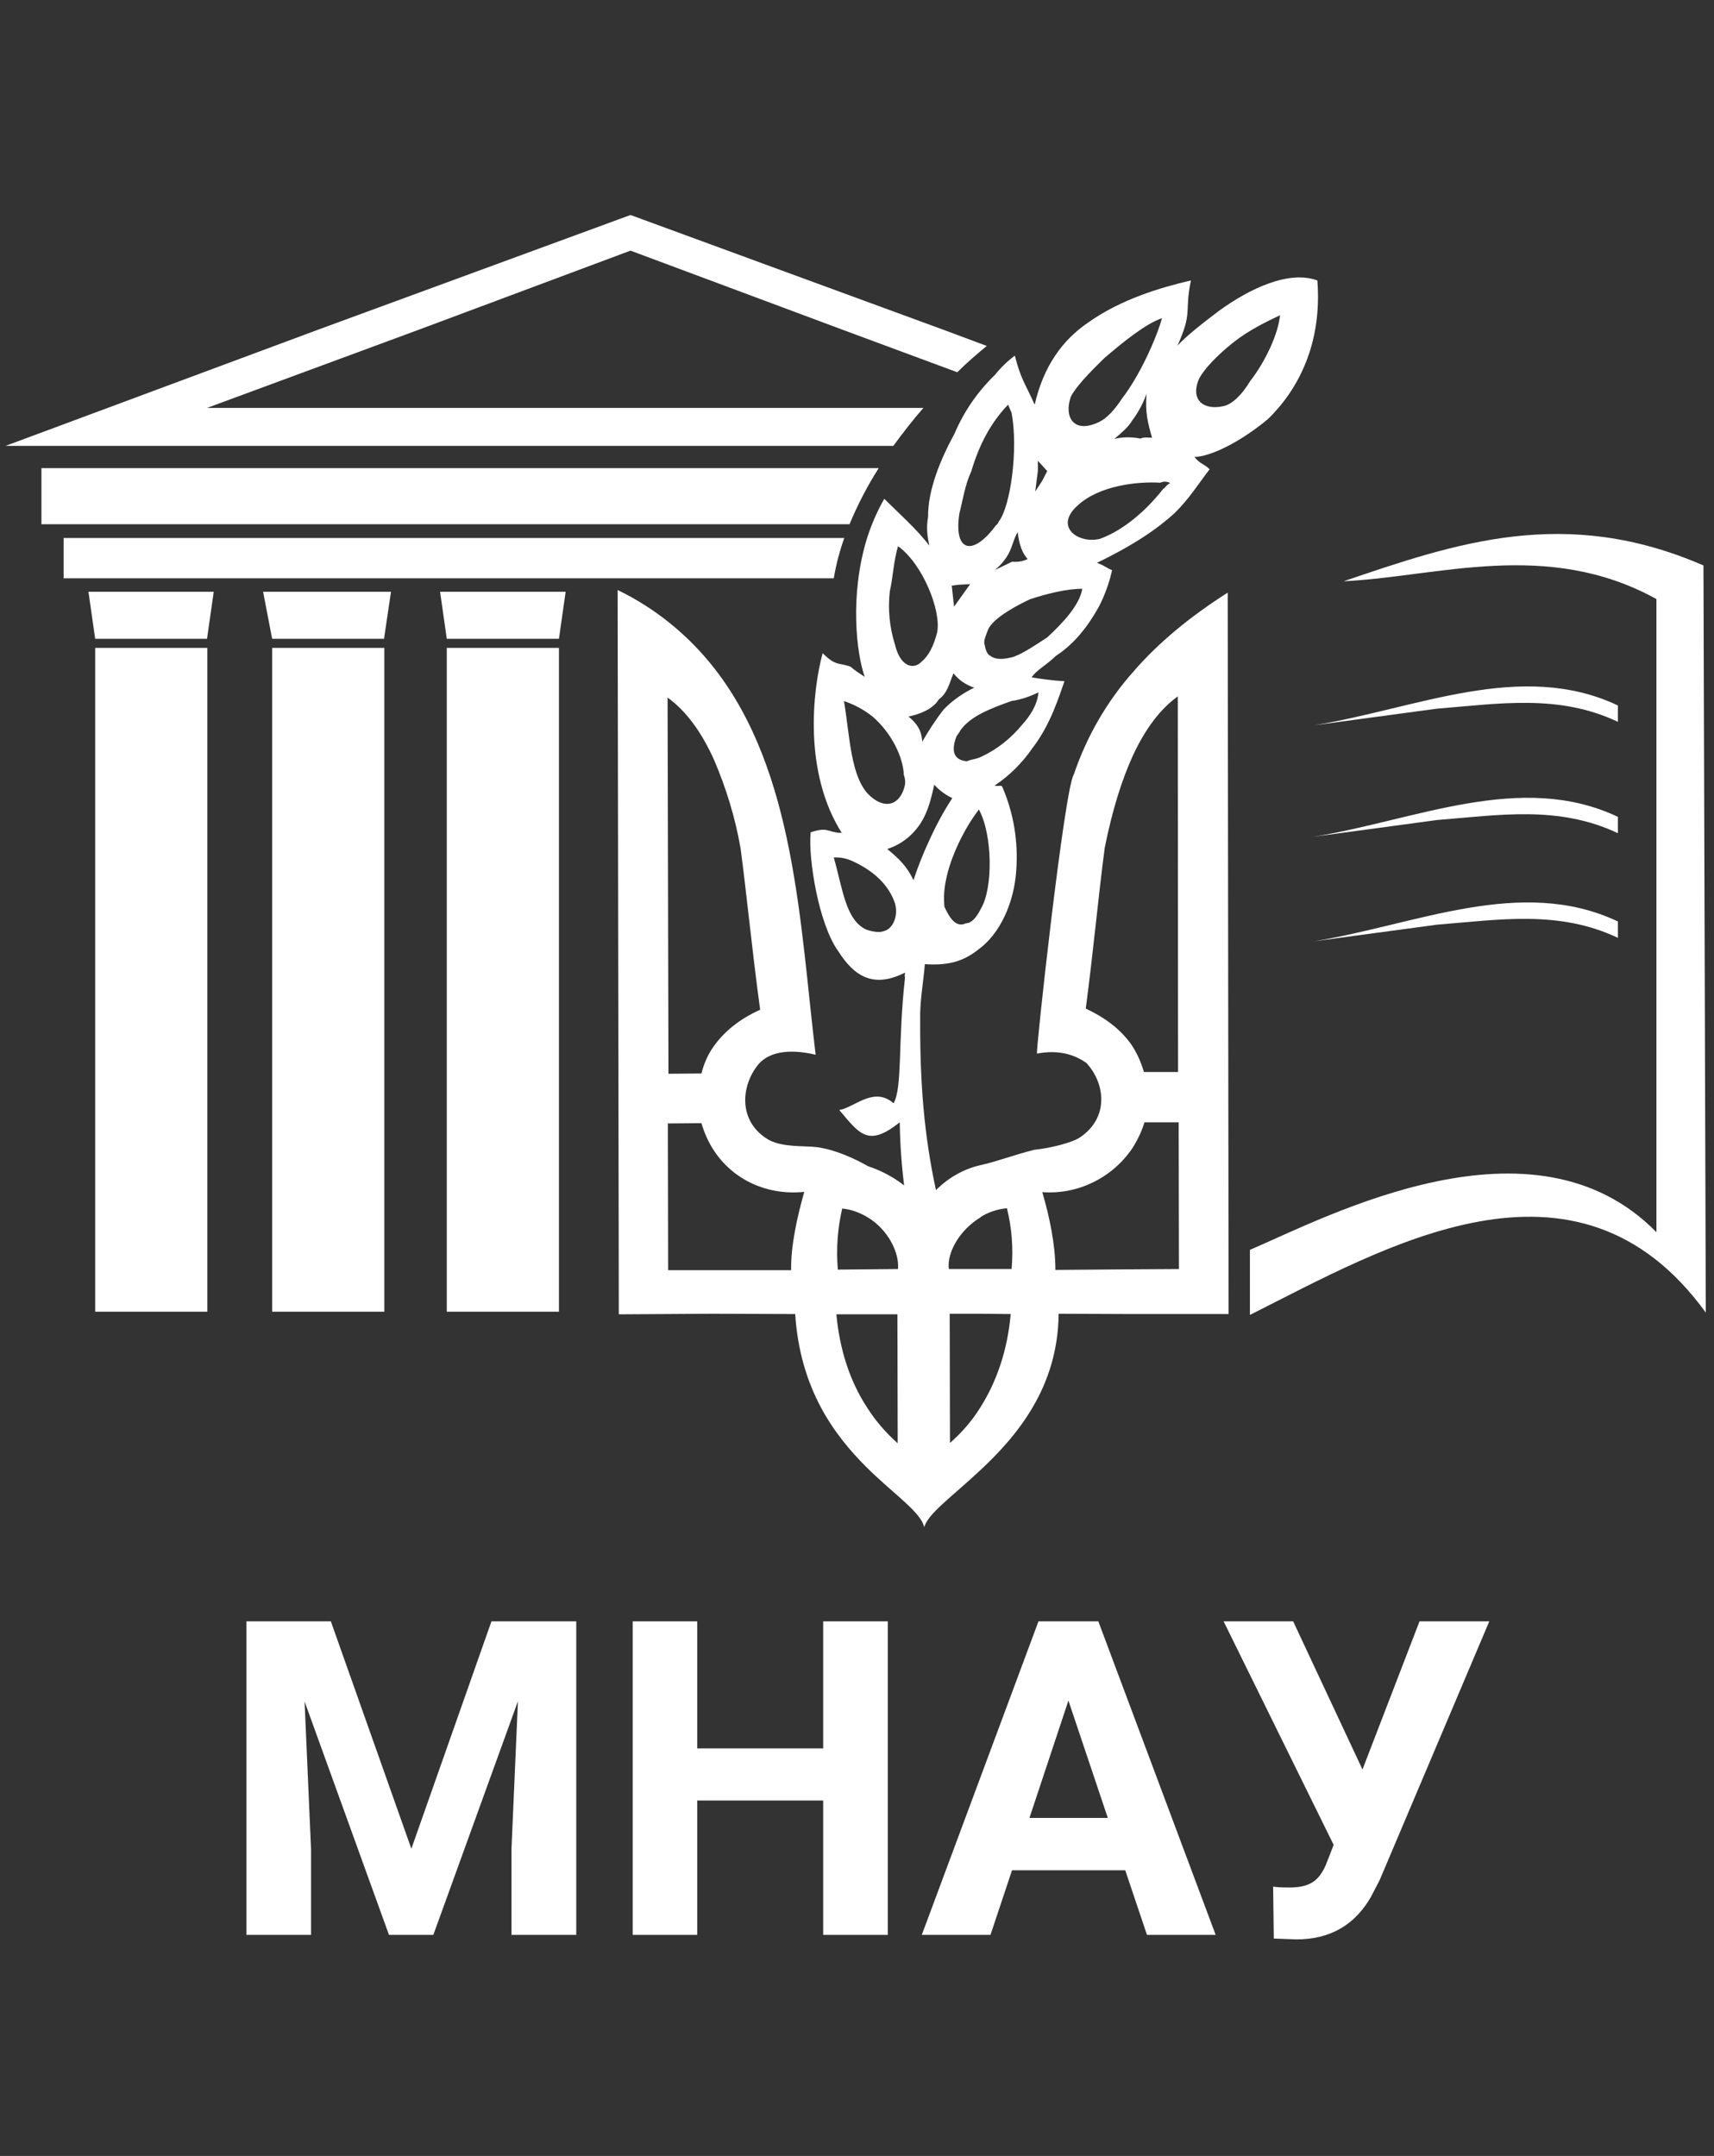
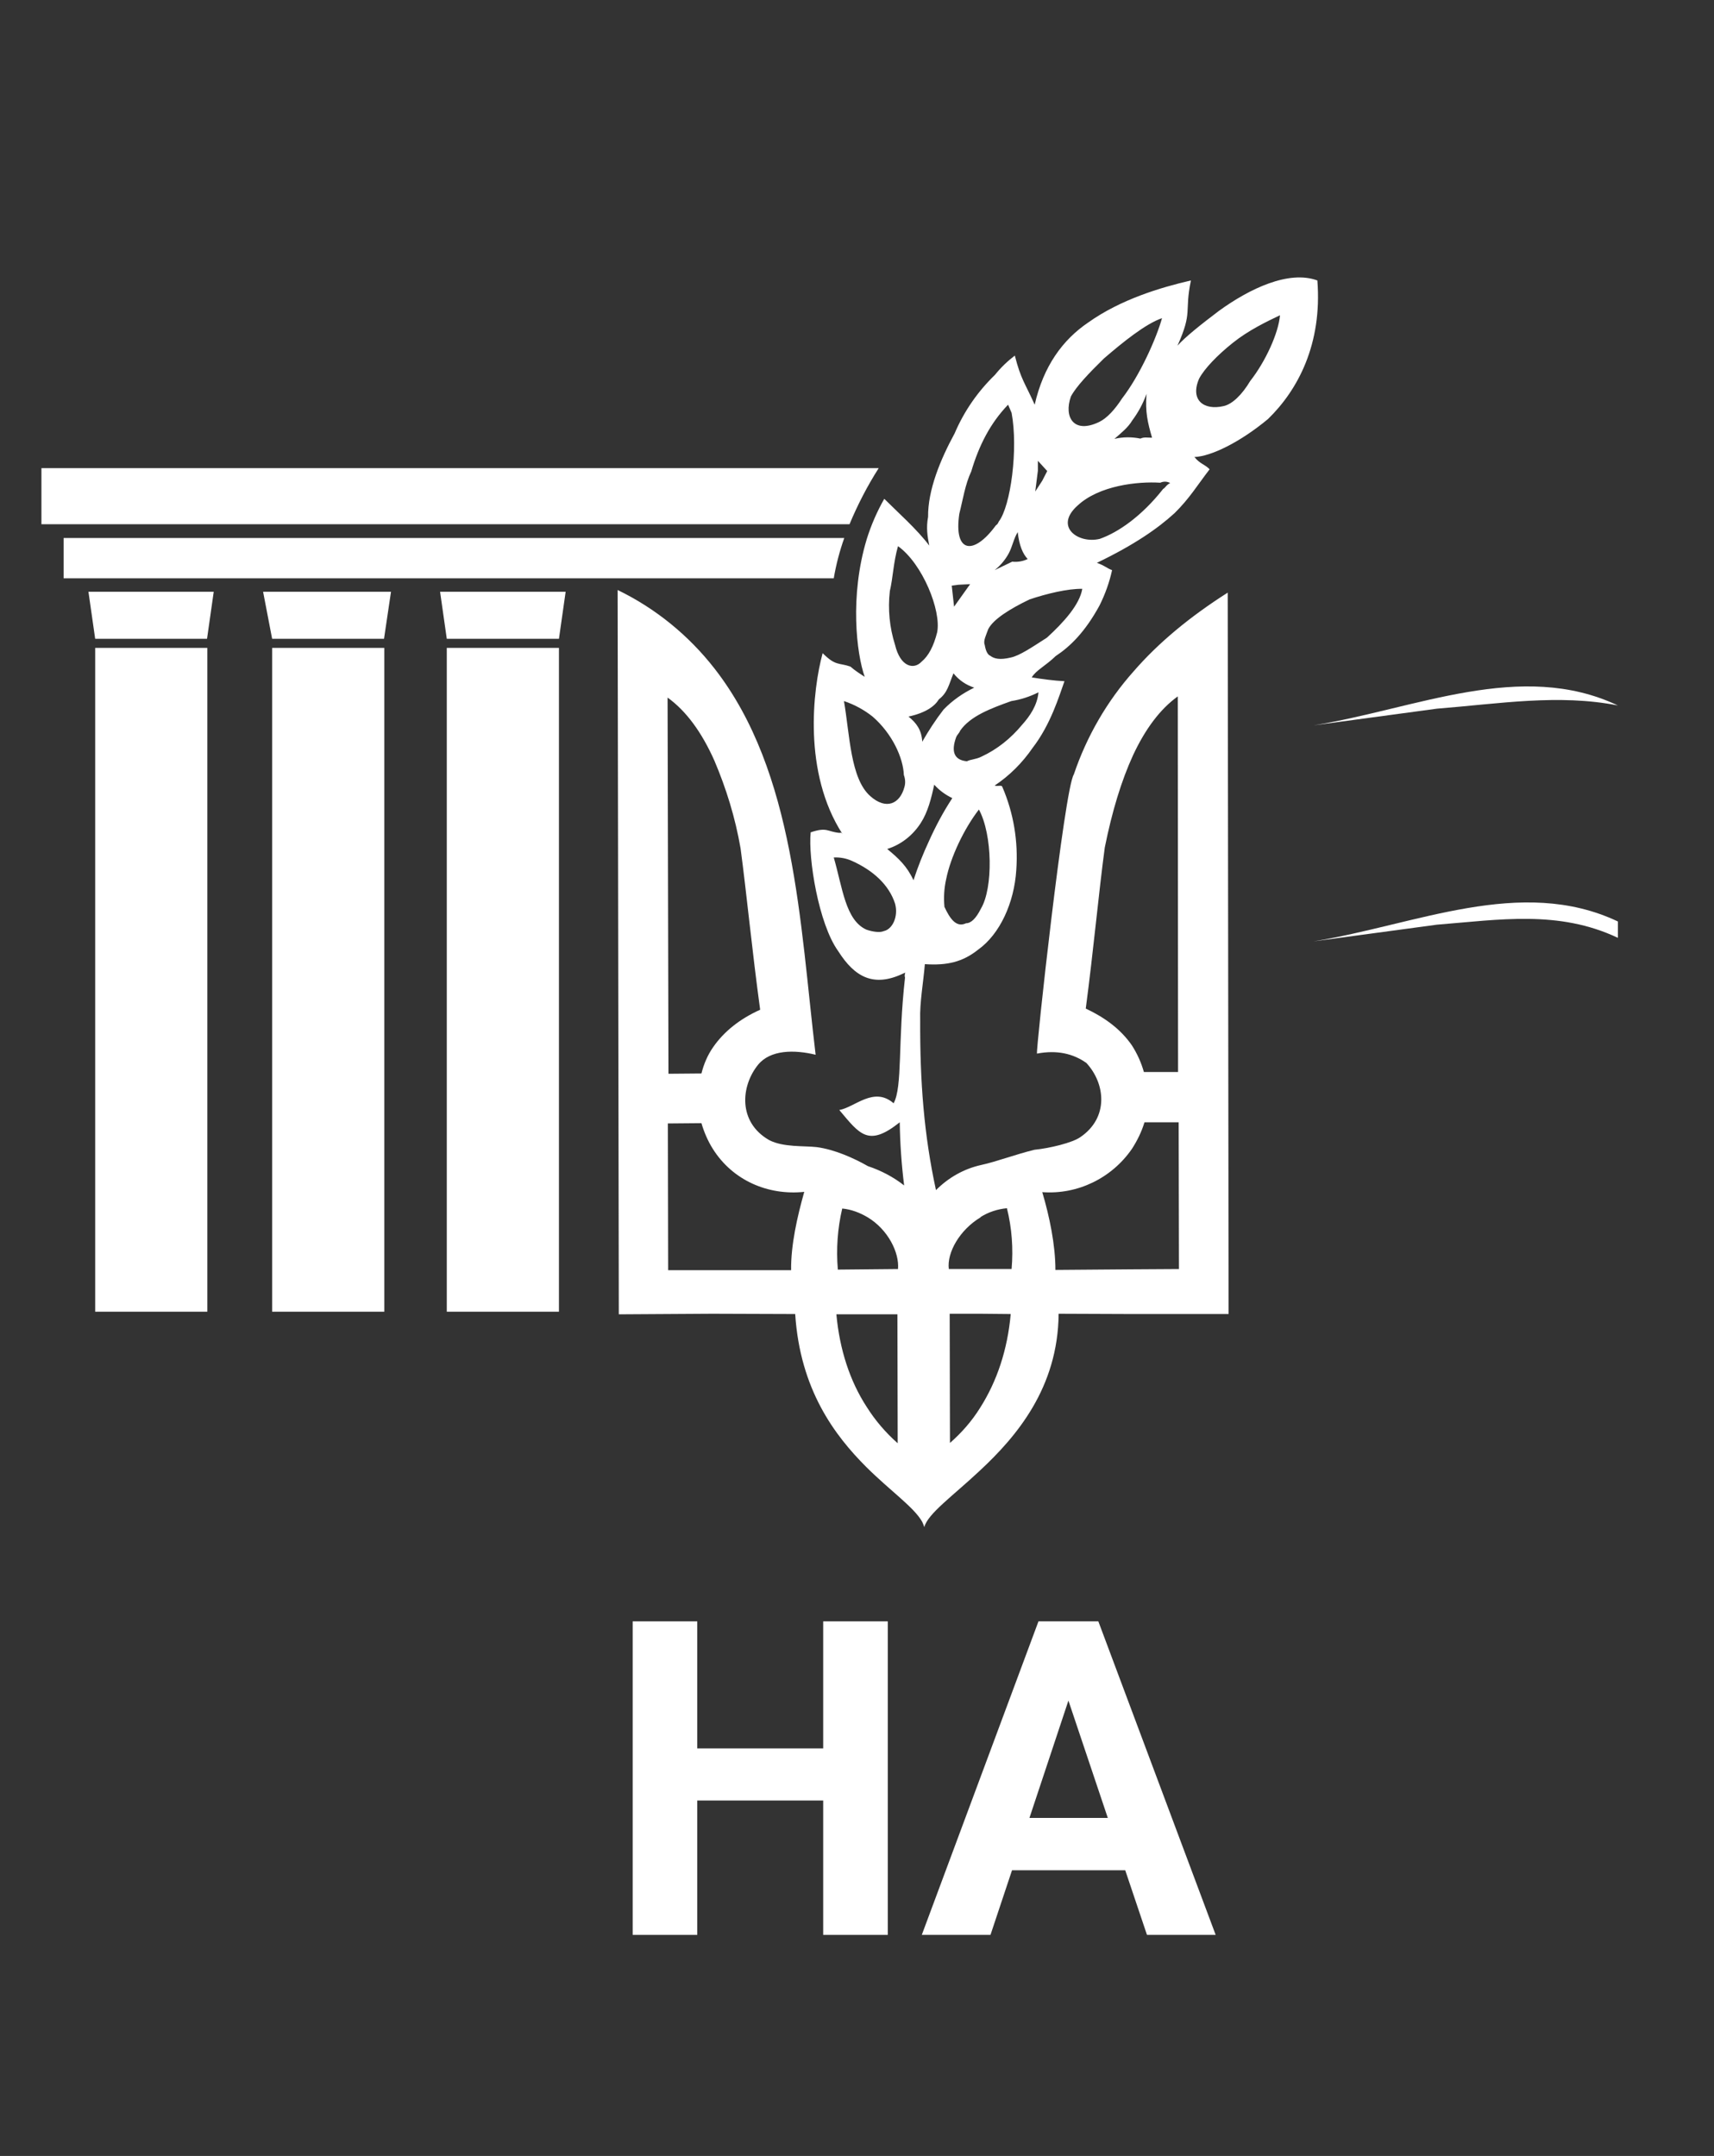
<svg xmlns="http://www.w3.org/2000/svg" width="66" height="83" viewBox="0 0 66 83" fill="none">
  <rect x="0" y="0" width="66" height="83" fill="#333333" stroke="none" />
  <g clip-path="url(#clip0)">
-     <path fill-rule="evenodd" clip-rule="evenodd" d="M48.118 48.123C51.132 46.829 59.049 42.609 63.783 47.437V23.063C59.566 20.734 55.349 22.208 51.739 22.377C56.046 20.914 60.264 19.451 65.594 21.769L65.684 50.532C60.691 43.645 53.291 48.033 48.13 50.622V48.123H48.118Z" fill="white" />
-     <path fill-rule="evenodd" clip-rule="evenodd" d="M50.581 27.924C54.506 27.294 58.565 25.392 62.299 27.159V27.789C60.016 26.709 57.733 27.092 55.327 27.283L50.581 27.924Z" fill="white" />
-     <path fill-rule="evenodd" clip-rule="evenodd" d="M50.581 32.212C54.506 31.581 58.565 29.68 62.299 31.447V32.077C60.016 30.996 57.733 31.379 55.327 31.57L50.581 32.212Z" fill="white" />
+     <path fill-rule="evenodd" clip-rule="evenodd" d="M50.581 27.924C54.506 27.294 58.565 25.392 62.299 27.159C60.016 26.709 57.733 27.092 55.327 27.283L50.581 27.924Z" fill="white" />
    <path fill-rule="evenodd" clip-rule="evenodd" d="M50.581 36.24C54.506 35.61 58.565 33.708 62.299 35.475V36.105C60.016 35.025 57.733 35.408 55.327 35.599L50.581 36.24Z" fill="white" />
    <path d="M7.983 24.942H3.665V50.498H7.983V24.942Z" fill="white" />
    <path fill-rule="evenodd" clip-rule="evenodd" d="M3.665 24.593H7.972L8.23 22.782H3.406L3.665 24.593Z" fill="white" />
    <path d="M14.798 24.942H10.479V50.498H14.798V24.942Z" fill="white" />
    <path fill-rule="evenodd" clip-rule="evenodd" d="M10.479 24.593H14.787L15.056 22.782H10.131L10.479 24.593Z" fill="white" />
    <path d="M21.523 24.942H17.204V50.498H21.523V24.942Z" fill="white" />
    <path fill-rule="evenodd" clip-rule="evenodd" d="M17.204 24.593H21.523L21.781 22.782H16.946L17.204 24.593Z" fill="white" />
    <path fill-rule="evenodd" clip-rule="evenodd" d="M1.595 20.182H32.712C33.027 19.428 33.398 18.708 33.836 18.022H1.595V20.182Z" fill="white" />
    <path fill-rule="evenodd" clip-rule="evenodd" d="M2.45 22.264H32.105C32.195 21.735 32.33 21.218 32.51 20.711H2.45V22.264Z" fill="white" />
    <path fill-rule="evenodd" clip-rule="evenodd" d="M27.427 50.577L23.828 50.599L23.783 22.714C25.245 23.423 26.516 24.458 27.516 25.741C30.62 29.725 30.8 35.543 31.407 40.606C30.575 40.404 29.664 40.415 29.192 40.989C28.517 41.822 28.416 43.206 29.619 43.892C30.159 44.174 30.969 44.106 31.452 44.162C32.127 44.252 32.869 44.579 33.42 44.894C33.926 45.063 34.399 45.31 34.815 45.637C34.714 44.826 34.657 44.016 34.646 43.206C33.432 44.174 33.105 43.667 32.318 42.733C32.914 42.632 33.645 41.81 34.41 42.474C34.759 41.833 34.567 40.134 34.849 37.636C34.826 37.568 34.837 37.512 34.86 37.444L34.781 37.478C33.645 38.018 32.914 37.624 32.273 36.612C31.52 35.565 31.115 33.033 31.216 32.043C31.857 31.829 31.846 32.02 32.33 32.065C32.374 32.043 32.419 32.065 32.442 32.099C32.442 32.099 32.442 32.099 32.442 32.11C30.913 29.747 31.295 26.551 31.677 25.145C32.183 25.651 32.296 25.505 32.746 25.662C32.914 25.809 33.105 25.933 33.297 26.056C32.982 25.167 32.712 22.951 33.375 20.756C33.544 20.216 33.769 19.698 34.05 19.203C34.556 19.71 35.321 20.385 35.782 21.004C35.714 20.655 35.658 20.317 35.737 19.901C35.726 18.866 36.209 17.695 36.76 16.683C37.12 15.838 37.649 15.073 38.312 14.432C38.537 14.151 38.796 13.903 39.077 13.689C39.313 14.612 39.459 14.725 39.842 15.58C40.179 14.094 40.921 13.082 41.9 12.418C43.148 11.529 44.688 11.067 45.858 10.797C45.599 12.046 45.937 11.979 45.341 13.307C45.644 12.969 46.252 12.485 46.938 11.967C48.118 11.112 49.625 10.392 50.727 10.797C50.918 13.25 49.974 15.017 48.827 16.131C47.758 17.02 46.634 17.572 45.993 17.594C46.207 17.864 46.398 17.875 46.578 18.067C46.117 18.663 45.802 19.192 45.228 19.755C44.576 20.351 43.665 20.981 42.237 21.668C42.574 21.791 42.608 21.87 42.822 21.949C42.72 22.422 42.552 22.883 42.338 23.311C41.787 24.323 41.214 24.886 40.651 25.257C40.269 25.629 39.886 25.809 39.729 26.079C40.145 26.146 40.572 26.203 40.989 26.225C40.786 26.788 40.46 27.89 39.763 28.791C39.369 29.365 38.874 29.86 38.301 30.242C38.413 30.287 38.56 30.209 38.593 30.287C39.032 31.3 39.212 32.403 39.133 33.495C39.054 34.755 38.503 35.959 37.671 36.555C37.064 37.039 36.468 37.174 35.613 37.118C35.557 37.804 35.411 38.603 35.433 39.256C35.422 41.664 35.58 43.69 36.041 45.817C36.524 45.333 37.12 44.995 37.784 44.849C38.357 44.725 39.099 44.444 39.83 44.264C40.415 44.207 41.292 43.994 41.596 43.78C42.709 43.026 42.563 41.709 41.832 40.922C41.326 40.562 40.696 40.415 39.931 40.562C39.875 40.505 40.989 30.344 41.349 29.815C41.843 28.352 42.63 26.99 43.654 25.843C44.61 24.74 45.824 23.738 47.275 22.815L47.309 50.588H43.564L40.764 50.577C40.741 53.424 39.144 55.303 37.727 56.62C36.682 57.599 35.726 58.274 35.591 58.791C35.568 58.724 35.546 58.656 35.512 58.589C35.197 58.026 34.309 57.419 33.364 56.484C32.138 55.258 30.811 53.502 30.62 50.588L27.427 50.577ZM47.477 13.194C46.87 13.678 46.375 14.196 46.173 14.578C45.813 15.411 46.364 15.805 47.106 15.636C47.444 15.569 47.826 15.197 48.141 14.668C48.726 13.925 49.232 12.823 49.288 12.136C48.77 12.384 48.085 12.71 47.477 13.194ZM42.507 13.802C41.933 14.364 41.438 14.882 41.236 15.265C40.955 16.064 41.349 16.716 42.327 16.244C42.63 16.097 42.934 15.76 43.204 15.343C43.901 14.443 44.531 13.014 44.745 12.249C44.115 12.463 43.238 13.172 42.507 13.802ZM43.598 16.187C43.44 16.457 43.17 16.671 42.912 16.896C43.238 16.818 43.586 16.818 43.913 16.885C44.059 16.818 44.171 16.851 44.362 16.851C44.194 16.277 44.092 15.85 44.149 15.163C44.014 15.535 43.834 15.872 43.598 16.187ZM44.677 18.584C43.822 18.528 42.327 18.686 41.495 19.462C40.572 20.284 41.528 20.947 42.349 20.745C43.058 20.497 43.969 19.867 44.79 18.821C44.868 18.787 44.902 18.674 45.059 18.596C44.936 18.528 44.801 18.528 44.677 18.584ZM38.818 15.58C38.132 16.289 37.694 17.155 37.401 18.145C37.165 18.641 37.075 19.248 36.94 19.777C36.715 21.296 37.491 21.398 38.346 20.227C38.402 20.194 38.436 20.137 38.458 20.081C38.919 19.485 39.212 17.279 38.953 15.895L38.818 15.58ZM39.965 18.123L39.864 18.922L40.134 18.506L40.325 18.134L39.965 17.74V18.123ZM38.841 21.308C38.706 21.555 38.526 21.769 38.301 21.949L38.976 21.623C39.178 21.645 39.392 21.611 39.572 21.521C39.392 21.33 39.245 21.015 39.189 20.486C39.032 20.734 38.987 21.037 38.841 21.308ZM37.356 22.489L36.907 22.512L36.648 22.545L36.738 23.356L37.356 22.489ZM37.919 24.83C37.952 25.032 38.02 25.201 38.132 25.246C38.278 25.359 38.503 25.415 38.919 25.314C39.257 25.246 39.752 24.909 40.314 24.548C40.966 23.952 41.573 23.277 41.675 22.669C41.112 22.658 40.291 22.86 39.65 23.074C38.897 23.434 38.245 23.84 38.053 24.222C37.975 24.447 37.851 24.672 37.919 24.83ZM38.942 26.99C38.155 27.272 37.367 27.564 36.974 28.127C36.929 28.239 36.861 28.273 36.816 28.386C36.614 28.948 36.749 29.263 37.233 29.308C37.379 29.23 37.57 29.241 37.795 29.128C38.402 28.847 38.931 28.419 39.358 27.902C39.662 27.564 39.943 27.148 39.988 26.653C39.65 26.822 39.302 26.934 38.942 26.99ZM34.264 22.759C34.185 23.457 34.252 24.154 34.466 24.83C34.669 25.674 35.186 25.797 35.489 25.471C35.759 25.246 35.951 24.875 36.086 24.346C36.254 23.513 35.523 21.701 34.579 21.026C34.399 21.656 34.388 22.23 34.264 22.759ZM36.153 26.923C35.996 27.182 35.658 27.44 34.983 27.587C35.276 27.823 35.489 28.093 35.512 28.555C35.759 28.127 36.029 27.71 36.333 27.317C36.67 26.968 37.075 26.686 37.514 26.473C37.199 26.371 36.918 26.18 36.715 25.921C36.535 26.36 36.49 26.664 36.153 26.923ZM33.6 27.587C33.274 27.328 32.903 27.125 32.498 26.99C32.723 28.296 32.746 29.972 33.51 30.648C34.129 31.199 34.657 30.94 34.826 30.299C34.871 30.152 34.86 29.984 34.804 29.837C34.781 29.185 34.365 28.251 33.6 27.587ZM35.456 31.683C35.152 32.155 34.702 32.516 34.163 32.684C34.601 33.044 34.927 33.348 35.175 33.888C35.343 33.371 35.546 32.864 35.771 32.38C36.029 31.807 36.322 31.255 36.67 30.726C36.412 30.602 36.175 30.434 35.973 30.209C35.861 30.738 35.726 31.266 35.456 31.683ZM36.434 33.843C36.355 34.192 36.333 34.552 36.367 34.912C36.58 35.374 36.828 35.723 37.199 35.543C37.39 35.543 37.581 35.363 37.772 34.98C38.245 34.192 38.222 32.133 37.694 31.165C37.12 31.908 36.603 32.999 36.434 33.843ZM32.813 33.146C32.588 33.044 32.352 32.999 32.105 33.011C32.442 34.17 32.554 35.43 33.364 35.79C33.589 35.869 33.881 35.914 34.028 35.846C34.365 35.779 34.601 35.284 34.466 34.789C34.23 34.057 33.611 33.506 32.813 33.146ZM43.631 29.072C43.181 30.051 42.822 31.233 42.541 32.628C42.304 34.395 42.113 36.522 41.809 38.828C42.552 39.177 43.159 39.627 43.586 40.246C43.789 40.562 43.946 40.91 44.047 41.27H45.363L45.352 26.81C44.677 27.294 44.104 28.059 43.631 29.072ZM43.586 44.23C42.81 45.355 41.495 45.997 40.134 45.895C40.415 46.841 40.64 47.932 40.64 48.889L43.575 48.866L45.397 48.855L45.386 43.206H44.07C43.957 43.577 43.789 43.915 43.586 44.23ZM37.761 46.863C36.952 47.347 36.457 48.225 36.535 48.855H37.761H38.953C39.021 48.067 38.964 47.279 38.773 46.514C38.413 46.548 38.065 46.661 37.761 46.852V46.863ZM37.75 50.577H36.569L36.58 55.55C37.03 55.157 37.424 54.706 37.739 54.2C38.391 53.176 38.796 51.961 38.919 50.588L37.75 50.577ZM33.409 46.863C33.105 46.683 32.779 46.559 32.431 46.526C32.251 47.291 32.195 48.09 32.262 48.877L33.409 48.866L34.579 48.855C34.635 48.225 34.196 47.336 33.409 46.863ZM33.387 50.599H32.206C32.33 51.95 32.723 53.165 33.375 54.166C33.702 54.684 34.106 55.157 34.567 55.562L34.556 50.599H33.387ZM27.505 29.275C27.022 28.194 26.426 27.373 25.706 26.855L25.74 41.338L27.01 41.327C27.1 40.967 27.247 40.618 27.46 40.314C27.887 39.695 28.517 39.211 29.271 38.873C28.956 36.567 28.753 34.429 28.517 32.662C28.315 31.491 27.966 30.355 27.505 29.275ZM27.449 44.23C27.258 43.926 27.112 43.589 27.01 43.24L25.717 43.251L25.728 48.9H27.427H30.463C30.451 47.932 30.699 46.841 30.969 45.884C29.574 46.03 28.214 45.445 27.449 44.23Z" fill="white" />
-     <path fill-rule="evenodd" clip-rule="evenodd" d="M34.399 17.166H0.212L12.29 12.677L24.278 8.277L36.277 12.677L37.997 13.318C37.615 13.633 37.233 13.959 36.861 14.331L32.397 12.677L24.278 9.649L16.17 12.677L7.972 15.704H35.557C35.152 16.165 34.77 16.66 34.399 17.166Z" fill="white" />
-     <path d="M12.74 62.419L15.84 71.173L18.924 62.419H22.19V74.489H19.695V71.189L19.944 65.494L16.686 74.489H14.978L11.728 65.503L11.977 71.189V74.489H9.49V62.419H12.74Z" fill="white" />
    <path d="M34.185 74.489H31.698V69.316H26.849V74.489H24.362V62.419H26.849V67.31H31.698V62.419H34.185V74.489Z" fill="white" />
    <path d="M43.329 72.002H38.969L38.14 74.489H35.495L39.988 62.419H42.293L46.811 74.489H44.166L43.329 72.002ZM39.64 69.987H42.658L41.141 65.469L39.64 69.987Z" fill="white" />
-     <path d="M52.464 68.122L54.661 62.419H57.347L53.128 72.375L52.788 73.03C52.163 74.118 51.207 74.663 49.919 74.663L49.049 74.63L49.024 72.632C49.157 72.654 49.372 72.665 49.671 72.665C50.019 72.665 50.298 72.604 50.508 72.483C50.724 72.361 50.903 72.137 51.047 71.811L51.354 71.024L47.117 62.419H49.795L52.464 68.122Z" fill="white" />
  </g>
  <defs>
    <clipPath id="clip0">
      <rect width="66" height="82.978" fill="white" />
    </clipPath>
  </defs>
</svg>